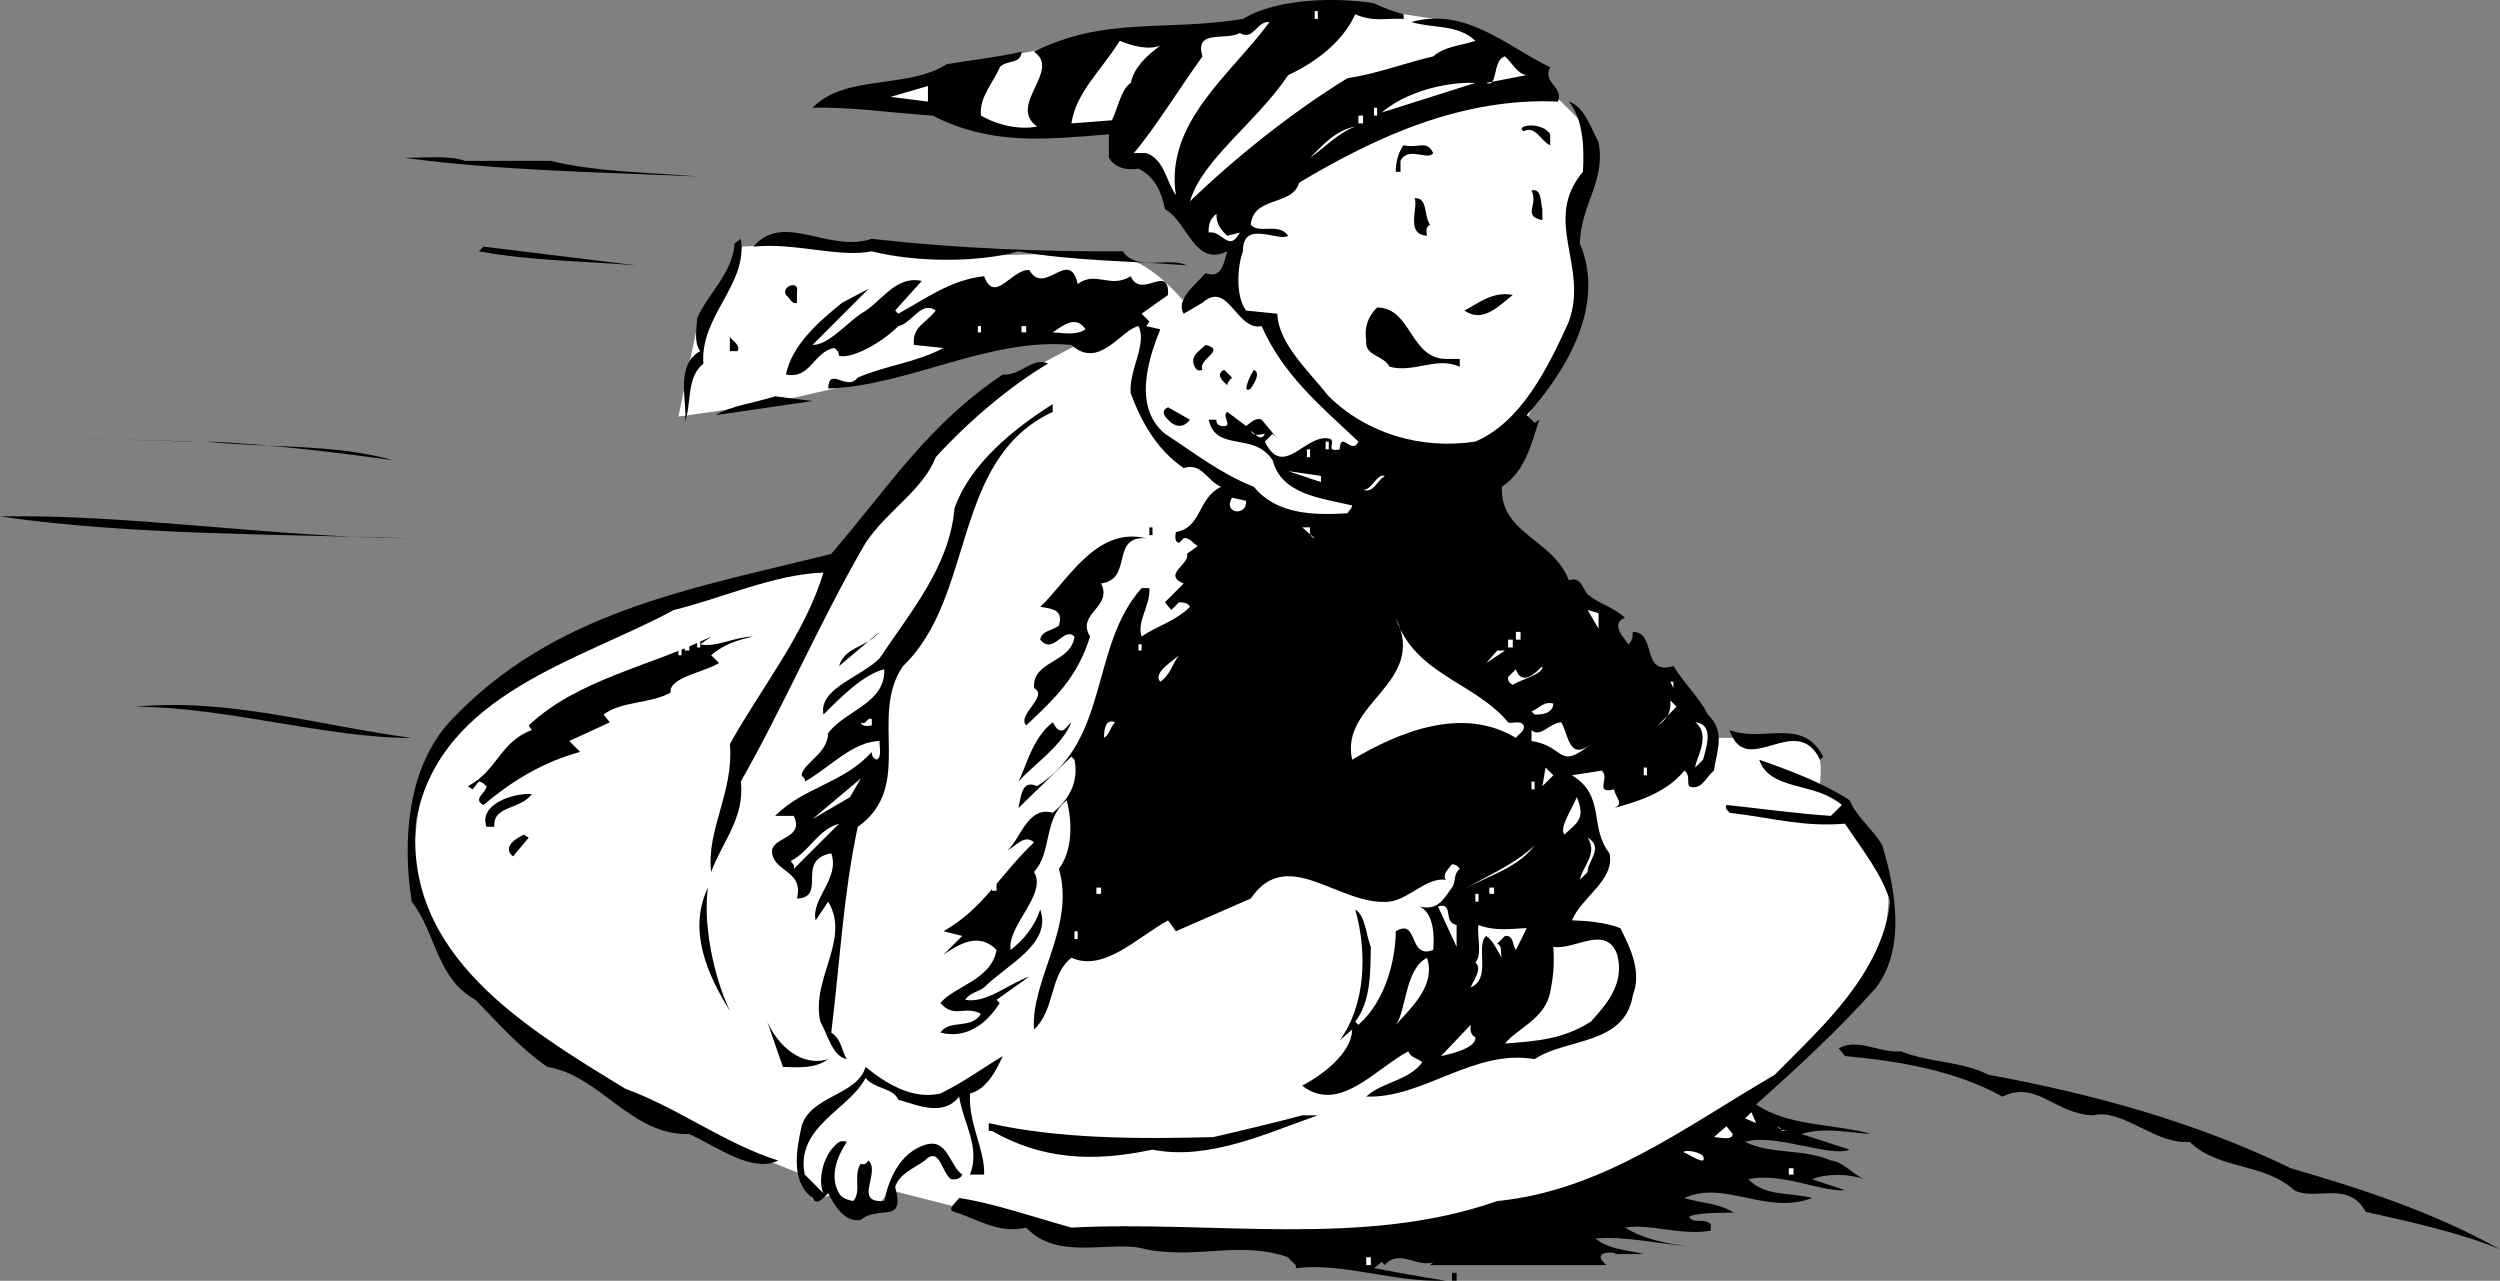
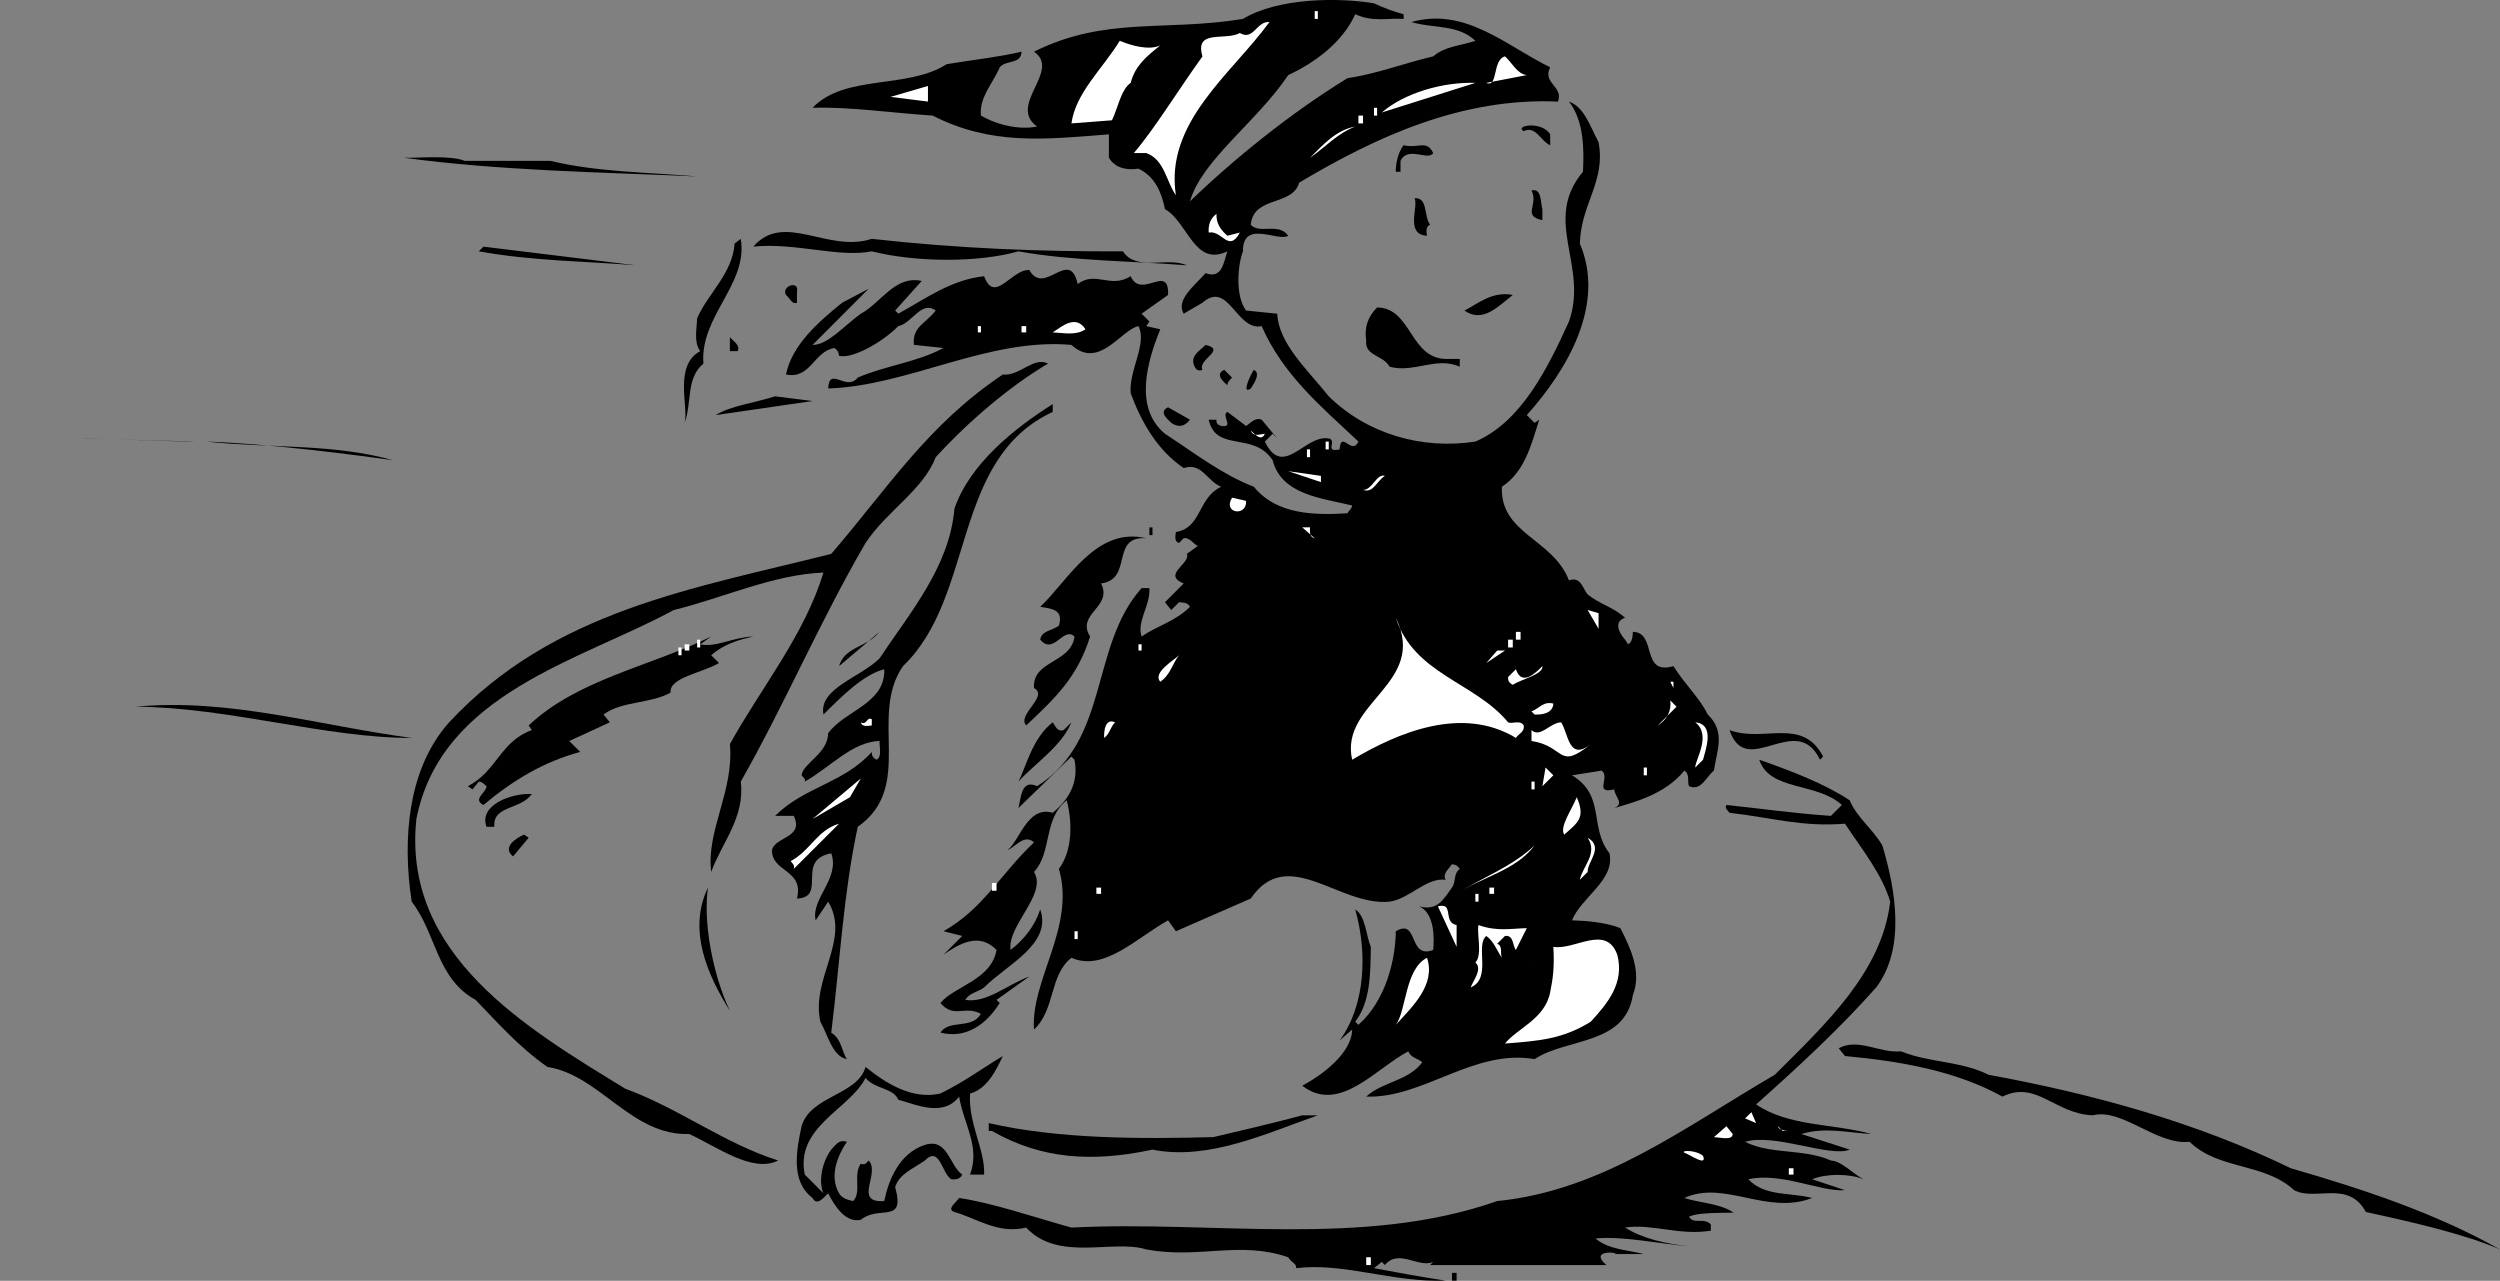
<svg xmlns="http://www.w3.org/2000/svg" width="160.301" height="82.124">
  <rect width="100%" height="100%" fill="#808080" stroke="none" />
-   <path fill="#fff" d="m97.398 3.815-4.796-2.5L86.8.412l-8 2H71l-7.7 1.403-1.6 3.8 4.5.797 6.902-.296 2.097 3.898 2.2 3.602 1.601.5-1 2-2.2 1.097s-2.046-2.55-4.198-2.8c-2.184-.294-8.602 0-8.602 0l-12-.797-3.398.199-3 5.597-1.102 5.301 5.602-.8 5.699-1.297 8.8-2.903 6.899-.3s-6.102 2.847-8.3 5c-2.138 2.183-8 9.1-8 9.1l-12.598 3.5s-12.997 5.185-14.403 11.103c-1.304 6.003-.906 9.796 4.102 14.296 5.031 4.457 13 8 13 8l6.898 2.801.903 1.7 1.296-.297s1.102 1.066 1.903 1.097c.824-.031 1.8-1.398 1.8-1.398l4.297 1.097 8 1.903H83.2l9.102.3 11.8-4.601 9.5-5.898 6.797-6.903s1.356-5.281.301-7.398c-1.113-2.219-2.699-3.301-2.699-3.301l-1.398-.8s.816-3.407-1.403-3.4c-2.117-.007-5.8 0-5.8 0L89.9 36.616l7.703-9.102 2.199-4.7s1.344-3.16 1.3-4.698c.044-1.454-.226-3.352.297-4.704.563-1.359 1.372-4.21 0-5.597-1.335-1.32-4-4-4-4" />
  <path d="M90 .912v.301c-1.023-.074-1.926.227-3.102-.3-.824 1.828-2.625 3.124-4.296 3.902-2.028 3.023-5.528 5.426-6.301 8.097 2.875-2.773 6.472-5.671 10.097-7.898 1.875-.273 3.676-.977 5.5-1.398.778-.676 1.778-.676 2.704-1-1.125-1.079-2.727-.778-4.102-1.204 3.477-.972 6.074 1.528 8.898 2.903-.523 1.023.875 1.222.5 2.199-6.125-.273-11.625 2.227-16.597 5.2-.426 1.527-2.926.823-3.102 2.698.574.625 1.778-.171 2.403.704-.625.421-2.926-1.079-2.903 1-.324.824-.523 2.824.2 3.796l2 .204c.078 1.921 1.976 3.625 3.3 5.296 2.477 2.426 5.977 3.426 9.403 2.903 2.972-1.278 4.671-4.778 6-7.7 1.273-3.578-1.727-6.476.898-9.601.074-1.375.074-3.273-.898-4.5.972.324 1.375 1.625 1.898 2.602.477 2.523-1.125 3.921-1.2 6.5 1.677 3.921-.823 8.125-3.402 11l.5.5.301-.204c-.523 1.625-.926 3.329-2.398 4.301-.125 3.028 3.273 3.324 4.3 6 .774-.273.876.528 1.2.903.773.625 1.676.824 2.398 1.5-.722.222-.426.921 0 1.398l.2.3c.277-.175.277-.476.3-.8 1.574.023.477 2.824 2.602 2.2.773 1.226 1.676 2.027 2.199 3.1 1.176 1.126.574 2.325.398 3.598-.523.426-.824 1.329-1.597 1-.125-.273.074-.773-.301-1-1.227 1.528-3.227 2.028-4.5 2.403.676-.278.074-.676 0-1.2-1.324.325-.227-.777-.8-1.203l-1.9.301c2.177 1.324 1.075 3.324 2.4 5 .374 1.727-1.825 2.824-2.4 4.3.876.024 2.177.126 3.098.5.676 1.325 1.375 2.825.801 4.302-.523 3.222-4.222 2.722-6.3 4.097-3.922-.671-7.126 2.528-10.797 2.403 1.074-.977 2.671-.977 3.597-2.2-.324-.277-.722-.277-.898-.703-2.125 1.125-4.426 4.028-6.801 2.204 1.273-.676 3.176-2.079 3.2-3.602l-.802.7c1.676-2.274 1.778-5.677 1-8.4.676.427.676 1.626 1 2.4-.023 1.726-.023 3.527-1 4.8l.204.2c1.773-1.575 2.375-4.177 2.398-6 1.477-.876.773 1.823 2.398 1.198.079-.773.079-2.375-.898-2.796 1.176.324 1.574-.477 2.102-1.204.273-.375.074-.875.5-1.199-.125-.176-.227-.273-.5-.3-.227.328-.625.624-.403 1-1.222-.172-2.324 1.226-3.597 1.402-3.227.324-6.528-3.676-8.903-.2l-4.8 2.098-.5-.7c-2.024 1.126-4.126 3.325-6.2 2.4-1.426 1.124-1.023 3.328-2.398 4.6-.227-3.175 2.676-6.573 1.597-10.3.875-1.176.875-2.972.5-4.398-1.523 1.222-.921 3.324-2.097 4.597.875 1.426-1.727 3.426-1.5 5 .875-.671 1.574-1.574 1.898-2.597.778 2.222-2.125 3.523-3.597 5-.426.324-.926.324-1.204.8 1.375.223 2.676-.976 4.102-1.5l-2.102 1.5.204.2c-.829 1.324-2.125 2.324-3.801 1.898.574-.875 1.972-.176 2.597-1.2-1.023-.573-1.722.325-2.597-.698.875-1.074 3.273-1.477 3.597-3.403-1.125-1.171-2.421-.375-3.398.301l1.2-1.2-1.2-.3c2.574-1.472 3.574-3.574 5.8-5.7-.624-.573-1.226.325-1.698.5.773-.573 1.273-2.874 2.898-2.397 1.074-.875 1.676-1.977 1.398-3.403l-.199-.2-3.398 3.302c.176-.676.176-1.875 1.199-1.403 4.676-2.972 3.375-8.972 6.7-12.699h.5c.073 1.125-.825 2.125-.5 3.102.976-.676 2.175-.977 3.1-1.903-.124-.273-.425-.273-.698-.296l-.5.5-.403-.5 1.2-1.204c-1.422-.574.476-1.273.203-1.898l.699-.5c-.324-.176-.528-.574-.903-.5l-.296.3c-.329-.073-.227-.476-.204-.698 1.676-.278 1.375-2.176 2.903-2.903-.926-.375-1.227-1.574-2.403-1.2-1.722-1.175-2.722-2.976-3.398-4.8-.125-1.472 1.074-3.176.5-4.3-1.125.226-2.523 2.828-4.3 1.203-5.325-.477-10.427 2.625-15.598 2.796.074-1.472 1.171.227 1.898-.699 1.773-.773 3.773-.972 5.5-1.898l-1.898-.2c-.125-1.175.773-1.374 1.398-2.203-.926-.671-1.523.829-2.398 1-1.125 1.125-3.028 2.125-3.801 1.903-.028-.278-.125-.375-.301-.5-1.324.222-1.523 2.023-3.102 1.699.375-1.875 2.079-3.375 3.602-4.602l1.7-.898-3.598 3.602c.972.023 2.074-1.278 3.097-2 1.278-.676 2.176-2.477 3.903-2.102l-1.704 1.898.204.204c1.773-.977 3.375-2.176 5.5-2.403.671 1.824 1.773-.472 2.898-.398.977 1.722 2.574-1.477 3.102.898 1.171-.875 2.074.324 3.398-.5.676 1.528 2.477-.875 2.398 1.2L73.2 20.115l.5.5-.199.296.898.204c-.824 2.023-1.722 5.023.301 6.699 1.875 1.222 3.676 2.625 5.7 3.398 1.476 1.824 3.976 1.824 6 1.7.078-.172.277-.274.3-.5-1.926-.473-4.523-.672-5.097-2.9-1.227-1.874-3.625-.476-4.102-2.6h.5c-.023.226.074.328.3.402.876.125-.027-.676.4-.903l1.198.903c.278-.176.579-.574 1-.403l1 1.204-.296-.301-.5.5c1.171 2.426 2.574-.477 4.097-.2.574.126-.324.922.7.7.078-1.278.777.426 1.203-.5-2.426-2.278-4.829-4.278-6.204-7.403-1.625.329-2.125-2.972-3.796-1.5l-1.204.704c-.523-.875.676-1.778 1.403-2.602 1.074.426 1.176-.773 1.398-1.398-2.125 1.023-2.523-1.875-4-2.704-.222-1.074-.625-2.074-1.699-2.597-.824.125-1.523-.074-1.898-.7v-1.5c-4.125.325-7.528.723-11.301-1.203-2.625-.171-5.324-.574-7.7-.5C54.177 4.74 58.177 5.74 60.7 4.115c1.676-.278 3.477-.477 4.801-.801-.023.824-1.023.523-1.398 1-.426 1.023-1.329 1.926-1.204 3.097 1.079.625 2.477.926 3.602.704-1.926-1.375 1.574-3.579-.2-4.801 4.575-2.278 8.376-1.278 13.4-2.102 2.277-1.375 6.175-1.375 8.402-1 .671.324 1.273.528 1.898.7" />
  <path fill="#fff" d="M84.3.713h.2v.5h-.2v-.5m-8.902 11.801c-.625-.875-.722-2.273-1.898-2.7h-.8c1.277-1.476 2.874-4.073 4.402-6.198-.528-1.778 1.472-.977 2.398-1.5.875.523 1.074-.778 1.898-.704-2.421 3.329-6.722 6.426-6 11.102m-1-9.602c-.921.727-1.625 1.329-1.898 2.403-.625.426-.824 1.625-1.2 2.398l-2.6.2c.277-1.973 1.976-3.473 3.1-5.297.774.324 1.876.625 2.598.296m23.5 1.903-2.597.5c.773.324.375-1.477 1.199-1.7.477.422.773 1.126 1.398 1.2m-3.296.5-6 1.898c1.472-1.273 3.972-1.972 6-1.898m-37.5.898 2.398-.7v1zm31 .699h.199v.5h-.2v-.5m-.999.5h.296v.5h-.296v-.5" />
  <path d="M99.398 8.616v.699c-.625-.278-.921-1.278-1.699-.903-.625-.375 1.176-.671 1.7.204" />
  <path fill="#fff" d="M86.898 8.116c-1.125.421-1.921 1.324-2.898 2 .875-.875 1.676-1.778 2.898-2" />
  <path d="M91.898 9.815c-.324.523-1.625-.477-2.097.5v.699H89.5c-.023-.273.074-1.176.5-1.7.977.223 1.477-.374 1.898.5m-56.598.501c2.973.722 6.177.722 9.4 1-6.325-.278-12.723-.375-18.802-1.2.977.024 2.977-.175 3.903.2h5.5m63.597 3.097v.704c-1.324-.278-.222-.977-.699-1.903.676-.176.574.824.7 1.2m-7.199.999c-.325.125-.223.528-.2.704-1.426-.079-.523-1.875-.8-2.403.874-.074.573 1.125 1 1.7" />
  <path fill="#fff" d="m78.7 15.116.8-.204c-.727 1.329-1.125-.171-2 0-.023-.472.074-.875.5-1.199-.023.625.273 1.028.7 1.403" />
  <path d="M72 16.116c.875 1.324 2.875.324 4.102.898-3.329-.273-7.329-.273-10.801-.898-2.528.722-6.528.722-9.403 0-2.125.421-4.921-.579-7.597-.301 1.972-2.278 4.773.426 7.597-.5 5.579.625 10.875.824 16.102.8m-26.898 7.2c-1.125.926-.727 2.523-1.204 3.8.278-.976-.722-3.675 1-4.601-.421-.574-.222-1.375-.199-2.102.676-1.574 2.278-2.875 2.403-4.796l.398-.301c.477 2.926-2.625 4.926-2.398 8M40.8 17.014c-3.323-.273-6.624-.273-10.1-.898l.3-.301 9.8 1.199m10.302 1.699v.7c-.329.124-.426-.274-.704-.5-.324-.575.875-.973.704-.2M97 18.912c-.926.727-1.926 1.829-3.102 1 .778-.375 1.778-1.273 3.102-1" />
  <path fill="#fff" d="m60.7 19.213-.4.5.4-.5" />
  <path d="M92.898 23.014h.704v.5c-1.528-.676-2.926.426-4.5 0-.426-.773-1.625-.676-1.5-1.7-.125-.777.074-1.476.699-2.1 2.273.027 2.074 3.425 4.597 3.3" />
  <path fill="#fff" d="M69.602 21.116c-.625.421-1.426.222-2.102.199.574-.375 1.477-1.176 2.102-.2m-6.902-.203h.198v.403H62.7v-.403m2.8 0h.3v.403h-.3v-.403" />
  <path d="M47.3 22.514h-.5v-.898c.274.324.677.523.5.898m29.802 1.199c-.329.125-.426-.074-.5-.2-.329-.675.273-.976.699-1.397 1.375.324-.528.921-.2 1.597m-9.901-.398c-2.427 1.426-5.126 3.722-7.2 6-.824 2.125-3.125 3.426-4.5 5.5-2.926 5.023-5.227 10.426-8 15.3.273 2.325-1.227 3.922-1.898 5.797-.329-2.671 1.472-5.171 1.199-8.199 1.972-3.574 4.773-6.972 6-11-3.227.125-6.426 1.625-9.602 2.403-5.926 3.222-14.926 5.324-16.5 13.398-.926 8.727 7.074 13.426 13.403 17.3 3.375 1.223 6.375 3.524 9.796 4.598-1.625.829-3.921-.875-5.699-1.699-3.722.125-5.722-3.773-9.097-4.3-1.829-1.274-3.227-2.876-4.602-4.297-2.523-1.375-2.523-4.278-4.102-6.301-.625-4.074-.222-8.574 2.403-11.5 6.676-7.176 15.676-8.574 24.5-10.801 3.676-4.273 6.176-8.273 11-11.5 1.074.125 1.972-1.176 2.898-.7M79 24.213c-.125.125-.324.324-.3.5-.024-.074-.927-.676-.2-1l.5.5m1.2.699c-.626.426-.024-.875.198-1.199.477.227-.023.926-.199 1.2m-34.301 1.703c.875-.579 2.477-.778 3.801-1.204l2.403.301-6.204.903" />
  <path d="M67.5 26.412c-6.523 3.028-4.926 11.829-9.602 16.301-2.222 3.227.778 7.727-2.898 10.3-.926 4.325-1.125 8.524-1.7 13.2.677.426.677 1.227 1 1.7-.925-.172-1.226-1.575-1.698-2.4-.625-2.772 1.972-5.272.5-7.698l-.801 1.199c-.324-1.375 1.574-2.676 1-4.3-2.324.425-.227 2.823-2.2 2.902.473-1.875-1.624-1.676-1.601-3.102.176-.875 2.074-.773 1.398-2.2H49.7c1.875-1.874 4.375-2.073 6.2-4.1-.024.323.175.425.3.5.375-.177.176-.774.2-1.2-1.723.023-3.223 1.727-4.797 2.602.074-.176-.125-.278-.204-.403.079-.773 1.676-1.375 1.704-2.7 1.074-1.476 3.671-1.874 3.597-4.1-1.324.328-2.722 1.726-3.898 2.902-.324-1.676 2.375-2.375 3.597-3.602 1.977-2.972 4.477-5.875 4.801-9.597.977-2.875 3.875-5.176 6.301-6.704v.5m8.799.5c-.323.426-.726.528-1.198.204-.028-.079-.926-.676-.204-1l1.403.796" />
  <path fill="#fff" d="M81.102 27.815c-.227.523-.625.023-.903-.2.176.422.574.223.903.2" />
  <path d="M12.7 28.315h-.2l-7.2-.2h.2l6.5.2h.7m12.5 1.199c-2.626-.375-8.024-1.074-12-1.2 3.976.427 8.277.126 12 1.2" />
  <path fill="#fff" d="M85 28.315h.2v.5H85v-.5m-1.2.5h.2v.5h-.2v-.5m.9 2.097-2.098-.699 2.097.3zm4.1-.398c-.527.324-.726 1.125-1.402.898.579.028.875-1.074 1.403-.898m-8.903 1.602c.079 1.023-1.523.824-.898-.204l.898.204" />
-   <path d="M26.2 34.514c-8.024-.273-17.723-.176-26.2-1.398 8.074-.176 17.375 1.324 26.2 1.398" />
  <path fill="#fff" d="m78 33.815-.7.699.7-.7m6 .001c-.023.324-.023.625.3.699l-.8-.7h.5" />
  <path d="M73.7 33.815h.198v.5H73.7v-.5m-.2.699c-2.324-.176-.824 2.625-2.898 2.898.773 1.528-1.625 1.926-.704 3.403-.824 2.625-2.222 3.926-4.097 5.699-.625-.676 1.472-1.875.5-2.398-.125-1.778 2.375-1.579 2.597-3.301-.722-.676-1.324 1.222-2.199.199.074-.574.778-.574 1.2-.898.277-.977-.325-1.079-1.2-1.204 1.778-1.671 3.574-5.171 6.801-4.398" />
  <path fill="#fff" d="m102.5 40.315-.7-1.2.7.2zm-5.8 6c.277.125.777-.176 1 .199.073.426-.325.523-.5.8-3.427-2.073-7.524-.374-10.5 1.4-.825-3.677 4.874-4.876 2.8-9.098 1.176 3.625 5.074 4.125 7.2 6.699" />
  <path d="M53.8 42.713c.376-1.273 1.774-1.176 2.598-2.2l-2.597 2.2m-8.903-1.398c.977.222 2.176-.477 3.403-.5-1.028.222-1.926.523-2.7 1.199l.5.5c-1.027.625-3.226.926-3.101 1.898-1.324.727-3.125.528-4.3 1.403l.402.5-2.602 1.199.7.7c-2.325.624-4.325 1.823-6.2 3.402-.727-.375.176-.778.2-1.204-.126-.074-.223-.273-.5-.296l-.4.5-.3-.204c1.875-.972 2.074-2.875 4.102-3.597l-.204-.301c3.176-2.977 7.778-3.773 11.704-5.7l-.704.5" />
  <path fill="#fff" d="M97.2 40.514h.3v.5h-.3v-.5m-24.2.801h.2v.398H73v-.398m-28.3-.301h.198v.5H44.7v-.5m52 0h.3v.5h-.3v-.5m-52.802.301h.301v.398h-.3v-.398M95.3 42.514l.7-.8h.5zm-51.8-1h.2v.5h-.2v-.5m32.102.5c-.426.523-.528 1.227-1.204 1.7-.523-.575.875-1.376 1.204-1.7M97 43.912c-.125-.074-.324-.171-.3-.5l.5-.5c.374 1.125 1.277.227 1.698-.199.079.528-1.324.824-1.898 1.2m-2.2-.7.5.5-.5-.5m12.5.903-.198-.403h.199zm-1 2.398c.575-.375.876-.875.802-1.602l.398.403-1.2 1.199m-6.698-1.398c-.028.625-.727.722-1.204.699l-.199-.2c.477-.175.778-.675 1.403-.5" />
  <path d="M26.398 47.315c-5.421.023-11.824-1.977-17.699-2 5.977-.574 11.778 1.222 17.7 2" />
  <path fill="#fff" d="M55.898 46.514c-.222.023-.625.125-.699-.2.375.223.375-.374.7-.198v.398" />
  <path d="m68.2 46.815.5-.5c-.626 1.523-2.325 2.625-3.4 3.8.473-.874.876-2.777 2.2-3.8.176.222.273.625.7.5" />
  <path fill="#fff" d="M71.5 46.315c-.324.324-.324.722-.7 1-.027-.477.075-1.278.7-1m30.5 1.398c-2.125 1.727-1.625.125-3.8-.2v-.698c.573.523 1.175-.477 1.902-.5.472.722.472 2.523 1.898 1.398m7.2 1-.5.5c-.024-.472 1.073-2.074 0-2.898 1.277.125.675 1.722.5 2.398" />
  <path d="m116.898 48.514-.199.2c-1.523-3.177-4.722 1.323-5.8-1.9 2.175.825 4.675-.874 6 1.7m1.703 2.801c.472 1.125 1.472 1.824 2.097 2.898.875 2.926 1.477 6.625-.398 9.102-2.324 2.625-5.028 5.125-7.7 7.5 2.075 1.426 4.973 1.222 7.399 1.898-1.523-.074-2.926-.472-4.5 0l3.102 1c-1.227.528-4.829-1.074-6.704-.5 1.579.824 3.778.426 5.5 1.2.676.027 1.375.828 2.102 1.203-.926-.375-2.426-.375-3.3 0l2.1.699c-1.527.125-4.124-1.176-6.198-.7 1.074 1.126 2.671.825 4.097 1.2-2.926 1.125-5.625-1.176-8.199 0 .977.324 2.176.324 3.102.898.472.125-2.028-.074-2.801.3.273.524.972.024 1.398.5v.4c-2.023.328-3.824-.473-5.5-.2 1.176.727 2.574 1.028 4.102 1.2-2.028-.172-4.227-.672-6-.5.875.726 2.074.726 3.097 1H103.5c.574-.075-1.727-.376-.5.703H91.7l.198-.204c-.921.426-2.222-.875-3.097.204l-.2-.204-.5.403c1.774.324 2.774.523 4.598.8-3.426.126-6.523-1.175-9.597-.8.074-.278-.329-.375-.5-.7-3.125-1.078-5.727.126-9.102-.5-2.125-.675-5.625.825-7.7-1.402-1.823.426-3.124-.574-4.6-1-.524-.176.073-.574.3-.898 2.176.324 4.773 1.222 7.2 1.898 9.073-.472 18.675 1.324 27.3-1.7 6.773-.675 12.074-4.772 17.8-8.1 3.177-3.172 6.876-6.575 7.4-11.098-.524-1.778-1.825-3.375-2.9-5-2.726.222-4.624-.375-7.402-.7-.125-.175-.324-.277-.199-.5 2.176.223 4.176.524 6.7.7l.703-.7c-1.625-1.476-4.625-.874-5.301-2.902 2.074.727 4.176 1.528 5.8 2.602" />
  <path fill="#fff" d="m55.898 48.912-.398.5.398-.5m43 1.5.204-1.199.5.5zm6.5-1.199h.204v.5h-.204v-.5m-53.296 3.301 3.097-2.602-.699 1.204ZM98.2 50.116h.198v.5H98.2v-.5" />
  <path d="M34.102 50.912c-.727 1.028-2.528.727-2.403 2.102h-.5c-.523-1.375 1.574-2.176 2.903-2.102" />
  <path fill="#fff" d="M100.3 53.514c-.323-.477.473-1.574.802-2.398.574 1.324.074 1.625-.801 2.398m-49.403 2.199c.079-.273-.125-.375-.199-.5 1.278-.676 1.676-1.972 3.102-2.398l-2.903 2.898" />
  <path d="M32.898 54.912c-.722-.574.176-1.171.704-1.398l.296.2-1 1.198" />
  <path fill="#fff" d="m101.8 55.912-.5.5c.177-.875 1.177-1.671.5-2.699 1.075.625-.027 1.528 0 2.2m-8.402 1.402c1.477-.977 3.477-1.676 5-3.102-1.222 1.625-3.421 2.028-5 3.102" />
  <path d="M46.8 64.815c-1.425-2.278-2.726-5.176-1.402-7.903-.324 2.125.278 5.528 1.403 7.903" />
  <path fill="#fff" d="M63.602 56.616h.296v.5h-.296v-.5m6.698.296h.302v.403H70.3v-.403m25.2 0h.3v.403h-.3v-.403m-.898.403h.199v.5h-.2v-.5m-1.203 2v1.398L92.2 58.116c1.074-.278.278 1.023 1.2 1.199m4.498.199-.699 1.398c-.222-.273-.125-.972-.699-.898l-.5.5c.375.125.176.625.3.898-.323-.472-.527-1.074-1-1.398-.726.625.376 2.727-1 3.3.177-.476.774-1.175.302-1.6.472-.473.074-1.876.199-2.4 1.176.427 2.074.223 3.097.2m-25.898.5-.5.5.5-.5m-3.102-.301h.204v.5h-.204v-.5m34.802 1.5c.476 1.824-.626 3.125-1.7 4.3-1.824 1.126-3.324 1.228-5.5 1.4.773-.973 2.574-1.575 2.898-3.297.176-.875.278-1.579.204-2.903 1.375.227 3.375-1.472 4.097.5M70.8 60.514l-.5.398.5-.398m20.7.898c.574 1.727-.926 3.125-2 4.301.676-.875.574-3.574 2-4.3m6.898.3-.199.7.2-.7M95.3 64.815l-.5.5.5-.5" />
-   <path d="M53.102 67.912c-.829.625-1.926.528-2.903.5l-1-2.898c.676 1.523 2.176 2.926 3.903 2.398" />
-   <path fill="#fff" d="M94.602 66.514c.074.625-1.329 1.023-2.204 1.2l1.903-2c-.028.323-.028.624.3.8" />
  <path d="M146.898 74.912c4.579 1.329 9.176 2.829 13.403 5.204-2.227-.977-5.727-1.778-8.602-2.403-1.125-2.074-3.222-.676-4.597-1.398-1.926-1.778-4.829-1.278-6.704-3.102-2.125.227-4.324-2.176-6.199-1.7-2.426-.073-3.625-2.272-5.8-1.198-3.024-1.676-6.626-2.278-10.098-2.602l-.403-.5c1.278-.676 2.579.324 4 .2 1.778.726 3.875.624 5.602 1.5 6.676 1.226 13.273 3.027 19.398 6M62.2 70.116c-.126 1.921.976 3.625.902 5.199h-.903c.676-1.778-.426-3.278-.699-5-1.023 1.324-2.727.523-3.898.199-.329-.773-1.528-.676-2.102-1.398-1.023 2.023-4.523 3.125-3.898 6.199l1.199 1.199c-.324-.676-.125-1.977.5-2.8.273-.274.472-.677 1-.5-.625.925-1.125 2.226-.5 3.3.176.324.574.426.898.5.574-.574-.023-1.676.5-2.398.278.125.375-.079.5-.204.778.829-1.023 2.727 1 2.602.278-1.375.977-3.074 2.602-3.602 1.472-.472 1.574 1.329 2.398 1.903-.125.324-.523.324-.699.3-.625-.374-.727-2.175-1.7-1.203-.726.528-1.624.829-1.902 1.704.676 2.421-1.023 1.125-2.199 2.097-1.023.227-1.722-.972-2.097-1.7-.329.325-.727.825-1 .302-1.426-1.074-1.028-3.074-.704-4.602.579-1.972 3.579-1.972 4.102-3.8 1.273 1.027 2.977 2.124 4.8 1.703 1.575-.778 2.473-1.477 4-2.403-.425.926-1.027 2.125-2.1 2.403" />
  <path fill="#fff" d="m111.898 71.713.403-.398.3.699zm0 0" />
  <path d="M84.5 71.514c-3.227 1.125-7.023 2.926-10.602 2.2-3.824.823-7.125.624-10.296-1.2h-.204v-.5c4.477 1.023 9.676 1.023 14.403.898 1.574-.375 3.773-.875 5.699-1.398h1" />
  <path fill="#fff" d="M111.102 72.713c-.028.426-.727.227-1.204.2l.801-.7.403.5m3.198-.199c.973-.074-.226.125-.3-.3l.3.3m-5.1 1.602c.277.722-.825-.079-1.2-.204-.227-.171.773-.171 1.2.204m2.402.5 1.199.296-1.2-.296m3.099.296h.3v.403h-.3v-.403m-27.098 5.704h.296v.5h-.296v-.5" />
  <path d="M93.102 81.616h.296v.5h-.296v-.5" />
</svg>